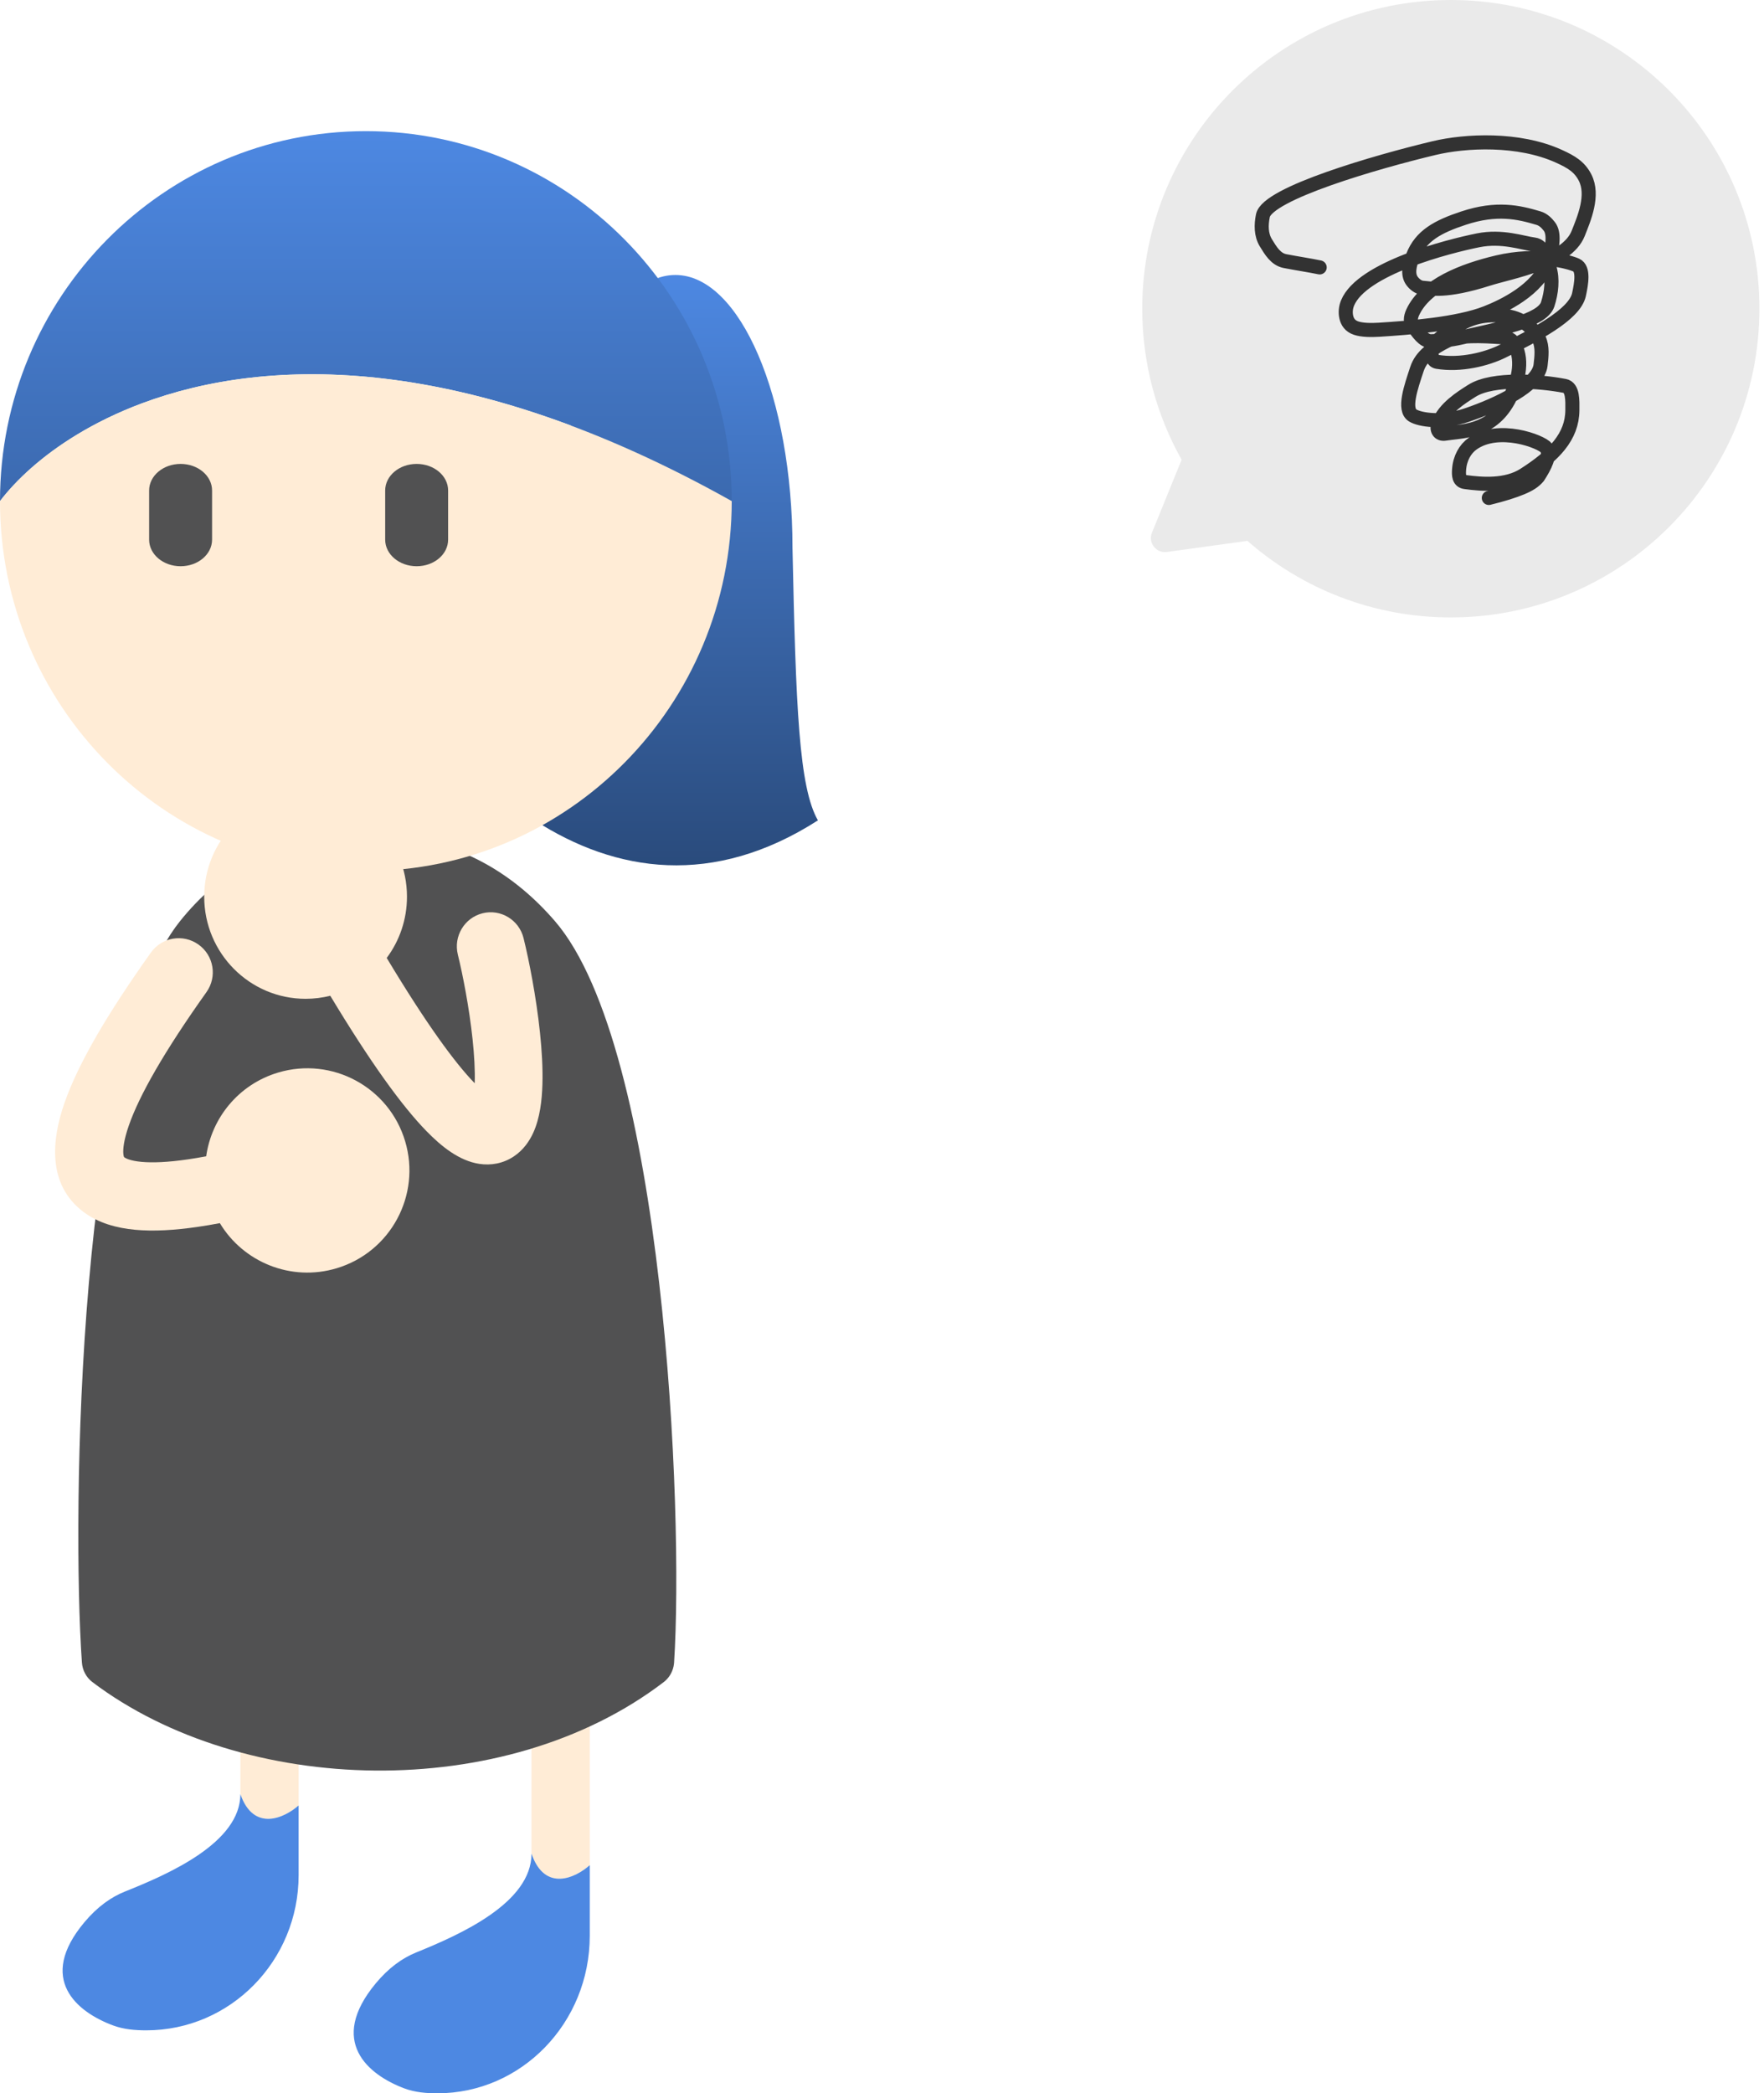
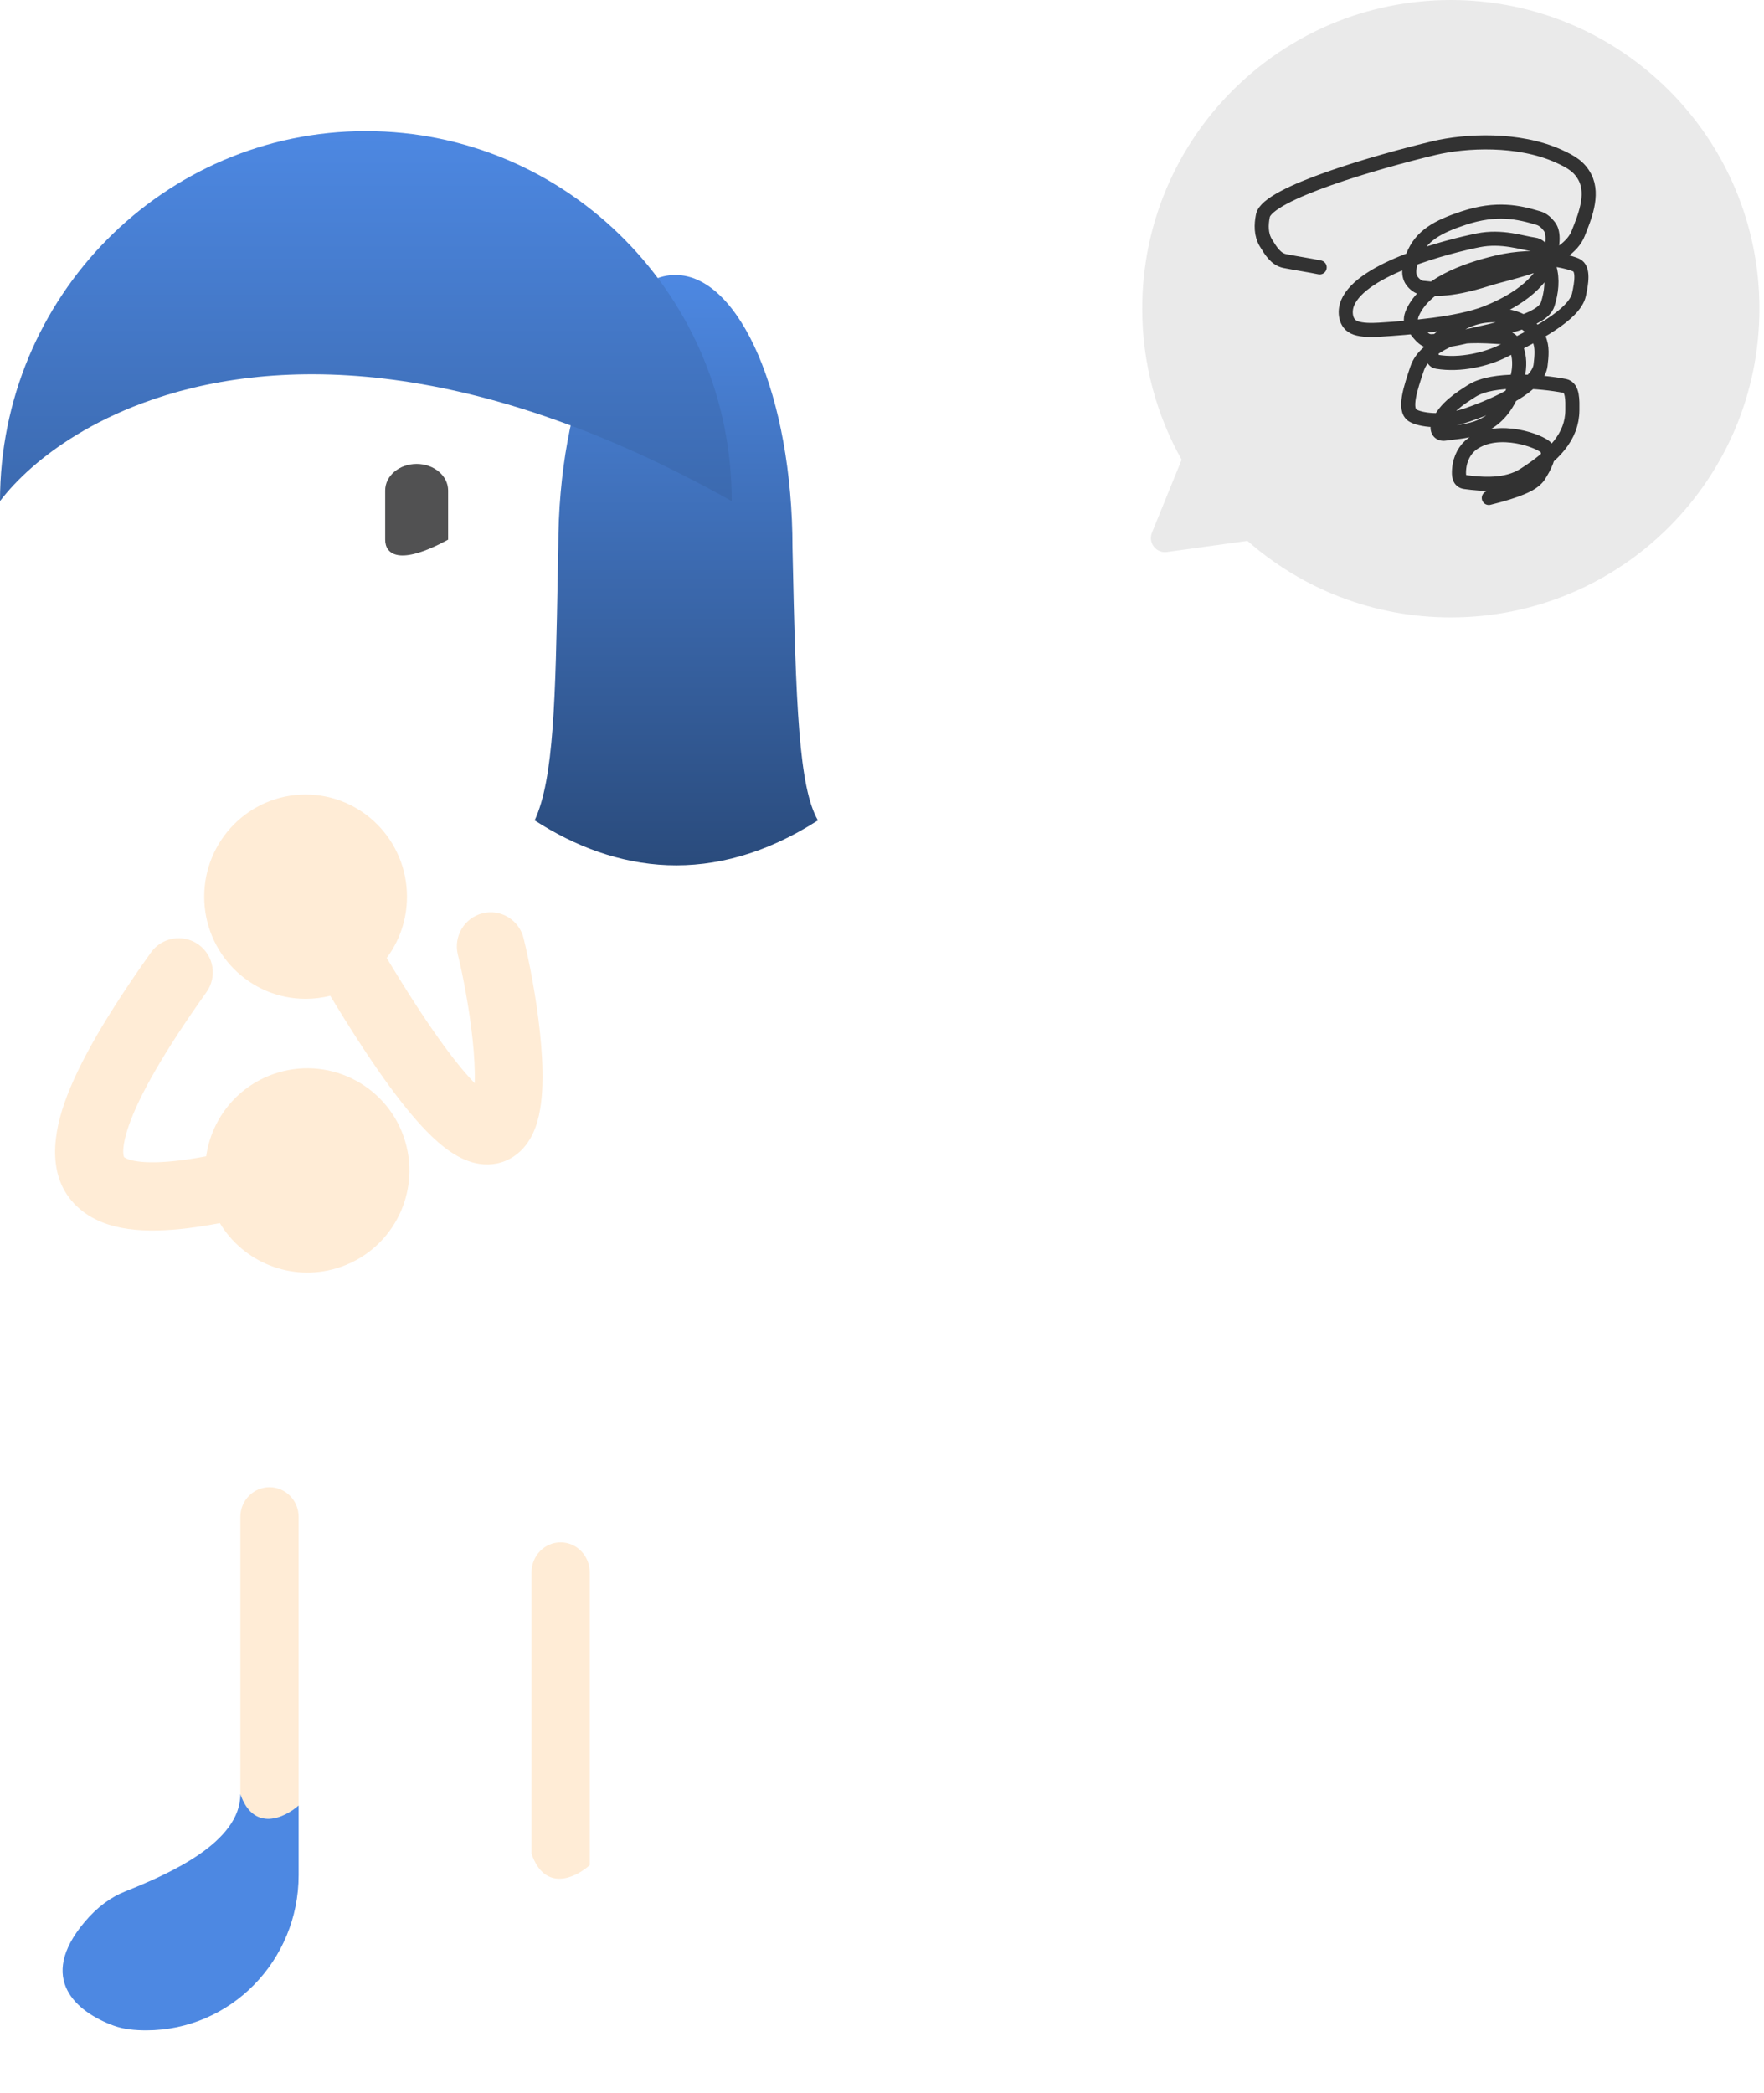
<svg xmlns="http://www.w3.org/2000/svg" width="188" height="223" viewBox="0 0 188 223" fill="none">
  <path fill-rule="evenodd" clip-rule="evenodd" d="M71.979 29.294C78.872 29.294 84.46 42.3 84.46 58.344C84.819 75.343 85.146 83.863 87.17 87.394C76.032 94.535 65.644 92.982 56.982 87.394C59.037 82.951 59.194 74.531 59.451 60.788C59.466 59.992 59.481 59.177 59.498 58.344C59.498 42.3 65.086 29.294 71.979 29.294Z" fill="url(#paint0_linear_1405_16369)" />
  <path d="M25.618 191.129C27.049 195.227 30.353 193.64 31.826 192.334V161.593C31.826 159.847 30.436 158.432 28.722 158.432C27.008 158.432 25.618 159.847 25.618 161.593V191.129Z" fill="#FFECD6" />
  <path d="M25.618 191.129C25.618 196.291 18.039 199.62 13.319 201.505C11.848 202.092 10.39 203.121 9.023 204.744C3.886 210.837 8.199 214.354 12.082 215.782L12.088 215.784C13.205 216.193 14.4 216.292 15.588 216.292C24.556 216.292 31.826 208.889 31.826 199.758V192.334C30.353 193.64 27.049 195.227 25.618 191.129Z" fill="#4D88E2" />
  <path d="M56.645 197.472C58.076 201.63 61.38 200.02 62.853 198.695V167.508C62.853 165.737 61.463 164.302 59.749 164.302C58.035 164.302 56.645 165.737 56.645 167.508V197.472Z" fill="#FFECD6" />
-   <path d="M56.645 197.472C56.645 202.71 49.066 206.087 44.346 207.999C42.875 208.594 41.417 209.639 40.049 211.285C34.913 217.466 39.226 221.034 43.109 222.483L43.114 222.485C44.232 222.9 45.427 223 46.615 223C55.583 223 62.853 215.49 62.853 206.226V198.695C61.38 200.02 58.076 201.63 56.645 197.472Z" fill="#4D88E2" />
-   <path d="M51.746 92.017C54.559 93.579 57.013 95.661 59.146 98.134C70.8 111.646 72.879 161.097 71.843 177.099C71.84 177.151 71.835 177.202 71.829 177.254C71.747 177.951 71.42 178.594 70.899 179.059C70.846 179.106 70.792 179.151 70.735 179.195C53.764 192.161 25.938 191.356 9.847 179.193C9.184 178.692 8.785 177.924 8.728 177.093C7.62 161.09 8.333 111.644 19.183 98.134C21.168 95.661 23.494 93.579 26.209 92.017C28.044 90.961 30.057 90.142 32.264 89.599C34.299 89.098 36.499 88.832 38.876 88.832C41.253 88.832 43.47 89.098 45.537 89.599C47.779 90.142 49.845 90.961 51.746 92.017Z" fill="#515152" />
  <path fill-rule="evenodd" clip-rule="evenodd" d="M0 53.382C0 31.615 17.458 13.97 38.993 13.97C60.528 13.97 77.985 31.615 77.985 53.382C49.694 37.527 28.601 37.938 15.132 42.966C12.529 43.938 10.21 45.082 8.18 46.315C4.503 48.547 1.77 51.069 0 53.382Z" fill="url(#paint1_linear_1405_16369)" />
-   <path d="M38.993 92.793C17.458 92.793 0 75.148 0 53.382C1.77 51.069 4.503 48.547 8.18 46.315C10.21 45.082 12.529 43.938 15.132 42.966C28.601 37.938 49.694 37.527 77.985 53.382C77.985 75.148 60.528 92.793 38.993 92.793Z" fill="#FFECD6" />
-   <path d="M15.893 57.49V52.252C15.893 50.688 17.395 49.421 19.248 49.421C21.1 49.421 22.602 50.688 22.602 52.252V57.49C22.602 59.054 21.1 60.322 19.248 60.322C17.395 60.322 15.893 59.054 15.893 57.49Z" fill="#515152" />
-   <path d="M41.051 57.49V52.252C41.051 50.688 42.552 49.421 44.405 49.421C46.257 49.421 47.759 50.688 47.759 52.252V57.49C47.759 59.054 46.257 60.322 44.405 60.322C42.552 60.322 41.051 59.054 41.051 57.49Z" fill="#515152" />
+   <path d="M41.051 57.49V52.252C41.051 50.688 42.552 49.421 44.405 49.421C46.257 49.421 47.759 50.688 47.759 52.252V57.49C42.552 60.322 41.051 59.054 41.051 57.49Z" fill="#515152" />
  <path d="M32.569 84.639C38.536 84.639 43.374 89.511 43.374 95.522C43.374 97.971 42.57 100.232 41.214 102.05C45.451 109.1 48.491 113.241 50.591 115.397C50.592 115.373 50.594 115.348 50.594 115.324C50.635 114.018 50.548 112.441 50.369 110.749C50.012 107.364 49.322 103.833 48.795 101.695C48.315 99.747 49.494 97.775 51.428 97.291C53.362 96.808 55.32 97.995 55.8 99.943C56.396 102.36 57.15 106.221 57.546 109.98C57.745 111.859 57.862 113.793 57.808 115.549C57.757 117.204 57.548 119.115 56.824 120.691C56.444 121.517 55.816 122.49 54.762 123.193C53.628 123.95 52.33 124.176 51.085 123.988C48.941 123.664 47.053 122.139 45.466 120.515C42.837 117.825 39.49 113.198 35.199 106.079C34.357 106.291 33.476 106.404 32.569 106.404C26.602 106.404 21.764 101.532 21.764 95.522C21.764 89.511 26.602 84.639 32.569 84.639Z" fill="#FFECD6" />
  <path d="M35.873 135.11C31.011 136.566 25.931 134.46 23.431 130.302C22.607 130.458 21.814 130.593 21.052 130.703C18.629 131.055 16.383 131.193 14.405 131.009C12.456 130.828 10.457 130.305 8.832 129.059C5.077 126.177 5.473 121.507 6.869 117.504C8.337 113.293 11.461 107.971 16.084 101.475C17.247 99.84 19.516 99.457 21.151 100.621C22.787 101.784 23.169 104.053 22.006 105.688C17.47 112.063 14.847 116.698 13.732 119.897C13.175 121.493 13.096 122.452 13.148 122.948C13.171 123.168 13.214 123.25 13.217 123.255C13.22 123.26 13.221 123.261 13.221 123.261C13.222 123.263 13.232 123.274 13.257 123.293C13.379 123.387 13.855 123.659 15.078 123.773C16.272 123.884 17.895 123.817 20.008 123.51C20.633 123.42 21.288 123.309 21.975 123.181C22.548 119.099 25.426 115.522 29.633 114.263C35.39 112.54 41.453 115.81 43.176 121.567C44.899 127.324 41.63 133.387 35.873 135.11Z" fill="#FFECD6" />
  <path d="M154.623 0C136.46 0 121.735 14.724 121.735 32.888C121.735 38.731 123.26 44.217 125.932 48.973L122.769 56.749C122.334 57.82 123.221 58.961 124.366 58.803L132.943 57.617C138.731 62.695 146.317 65.775 154.623 65.775C172.787 65.775 187.511 51.051 187.511 32.888C187.511 14.724 172.787 0 154.623 0Z" fill="#EAEAEA" />
  <path d="M140.646 28.486C139.596 28.267 138.284 28.073 136.949 27.814C135.955 27.621 135.421 26.696 134.913 25.871C134.38 25.004 134.399 23.939 134.594 22.975C135.075 20.604 146.702 17.238 152.846 15.775C156.175 14.982 161.827 14.686 166.146 16.648C167.457 17.243 168.337 17.764 168.925 18.905C169.901 20.796 168.823 23.285 168.197 24.867C166.977 27.952 161.034 28.938 158.601 29.712C154.023 31.169 152.474 30.712 151.624 30.657C151.174 30.628 150.738 30.274 150.479 29.913C149.976 29.213 150.218 28.225 150.58 27.289C151.422 25.115 153.239 24.142 155.976 23.237C159.523 22.064 161.855 22.609 163.961 23.235C164.48 23.389 164.83 23.754 165.113 24.112C165.681 24.827 165.511 26.243 165.003 27.812C164.017 30.86 160.141 32.651 158.391 33.337C155.361 34.526 150.176 34.926 146.985 35.127C146.112 35.182 145.151 35.168 144.516 34.949C143.881 34.73 143.601 34.292 143.484 33.794C143.368 33.295 143.423 32.748 143.618 32.276C145.147 28.573 154.398 26.229 157.536 25.6C160.089 25.089 162.238 25.888 163.505 26.051C164.44 26.171 164.784 27.387 165.131 28.5C165.52 29.744 165.344 31.176 164.949 32.409C164.369 34.221 159.632 35.06 155.716 35.963C154.531 36.237 153.472 36.322 152.543 36.349C151.698 36.374 151.097 35.383 150.56 34.666C150.298 34.314 150.303 33.839 150.562 33.276C151.899 30.367 155.925 28.809 159.587 27.944C163.886 26.927 167.285 27.915 167.992 28.242C168.81 28.62 168.544 30.181 168.279 31.393C167.807 33.558 163.473 35.753 160.183 37.398C158.447 38.266 155.657 38.958 153.172 38.547C152.689 38.467 152.547 37.886 152.515 37.496C152.45 36.714 153.723 35.682 155.593 34.56C157.406 33.473 159.21 33.499 160.593 33.69C162.396 33.938 163.568 35.141 164.017 36.099C164.413 36.945 164.3 37.94 164.188 38.898C163.932 41.084 159.617 43.09 156.364 44.207C153.662 45.134 151.301 44.711 150.567 44.262C149.534 43.63 150.37 41.255 151.016 39.304C151.479 37.908 152.734 37.05 154.169 36.331C155.503 35.661 157.785 35.766 160.117 35.929C161.014 35.992 161.279 36.418 161.477 36.804C162.356 38.51 161.789 40.797 160.748 42.684C158.868 46.089 155.742 45.911 154.013 46.198C153.341 46.309 153.053 45.758 153.296 45.129C153.937 43.471 155.711 42.367 156.867 41.635C159.133 40.2 164.233 40.622 166.757 41.112C167.645 41.285 167.586 42.671 167.577 43.709C167.554 46.506 165.642 48.532 162.436 50.579C160.518 51.804 157.921 51.597 156.142 51.351C155.476 51.259 155.462 50.613 155.502 50.037C155.587 48.807 156.153 47.824 156.945 47.264C159.726 45.294 164.272 47.045 164.777 47.7C165.324 48.41 164.642 49.697 163.927 50.8C163.517 51.282 163.014 51.608 162.18 51.958C161.346 52.308 160.197 52.672 158.672 53.046" stroke="#323232" stroke-width="1.5" stroke-linecap="round" />
  <defs>
    <linearGradient id="paint0_linear_1405_16369" x1="72.076" y1="92.185" x2="72.076" y2="29.294" gradientUnits="userSpaceOnUse">
      <stop stop-color="#2A4B7C" />
      <stop offset="1" stop-color="#4D88E2" />
    </linearGradient>
    <linearGradient id="paint1_linear_1405_16369" x1="38.993" y1="92.793" x2="38.993" y2="13.97" gradientUnits="userSpaceOnUse">
      <stop stop-color="#2A4B7C" />
      <stop offset="1" stop-color="#4D88E2" />
    </linearGradient>
  </defs>
</svg>